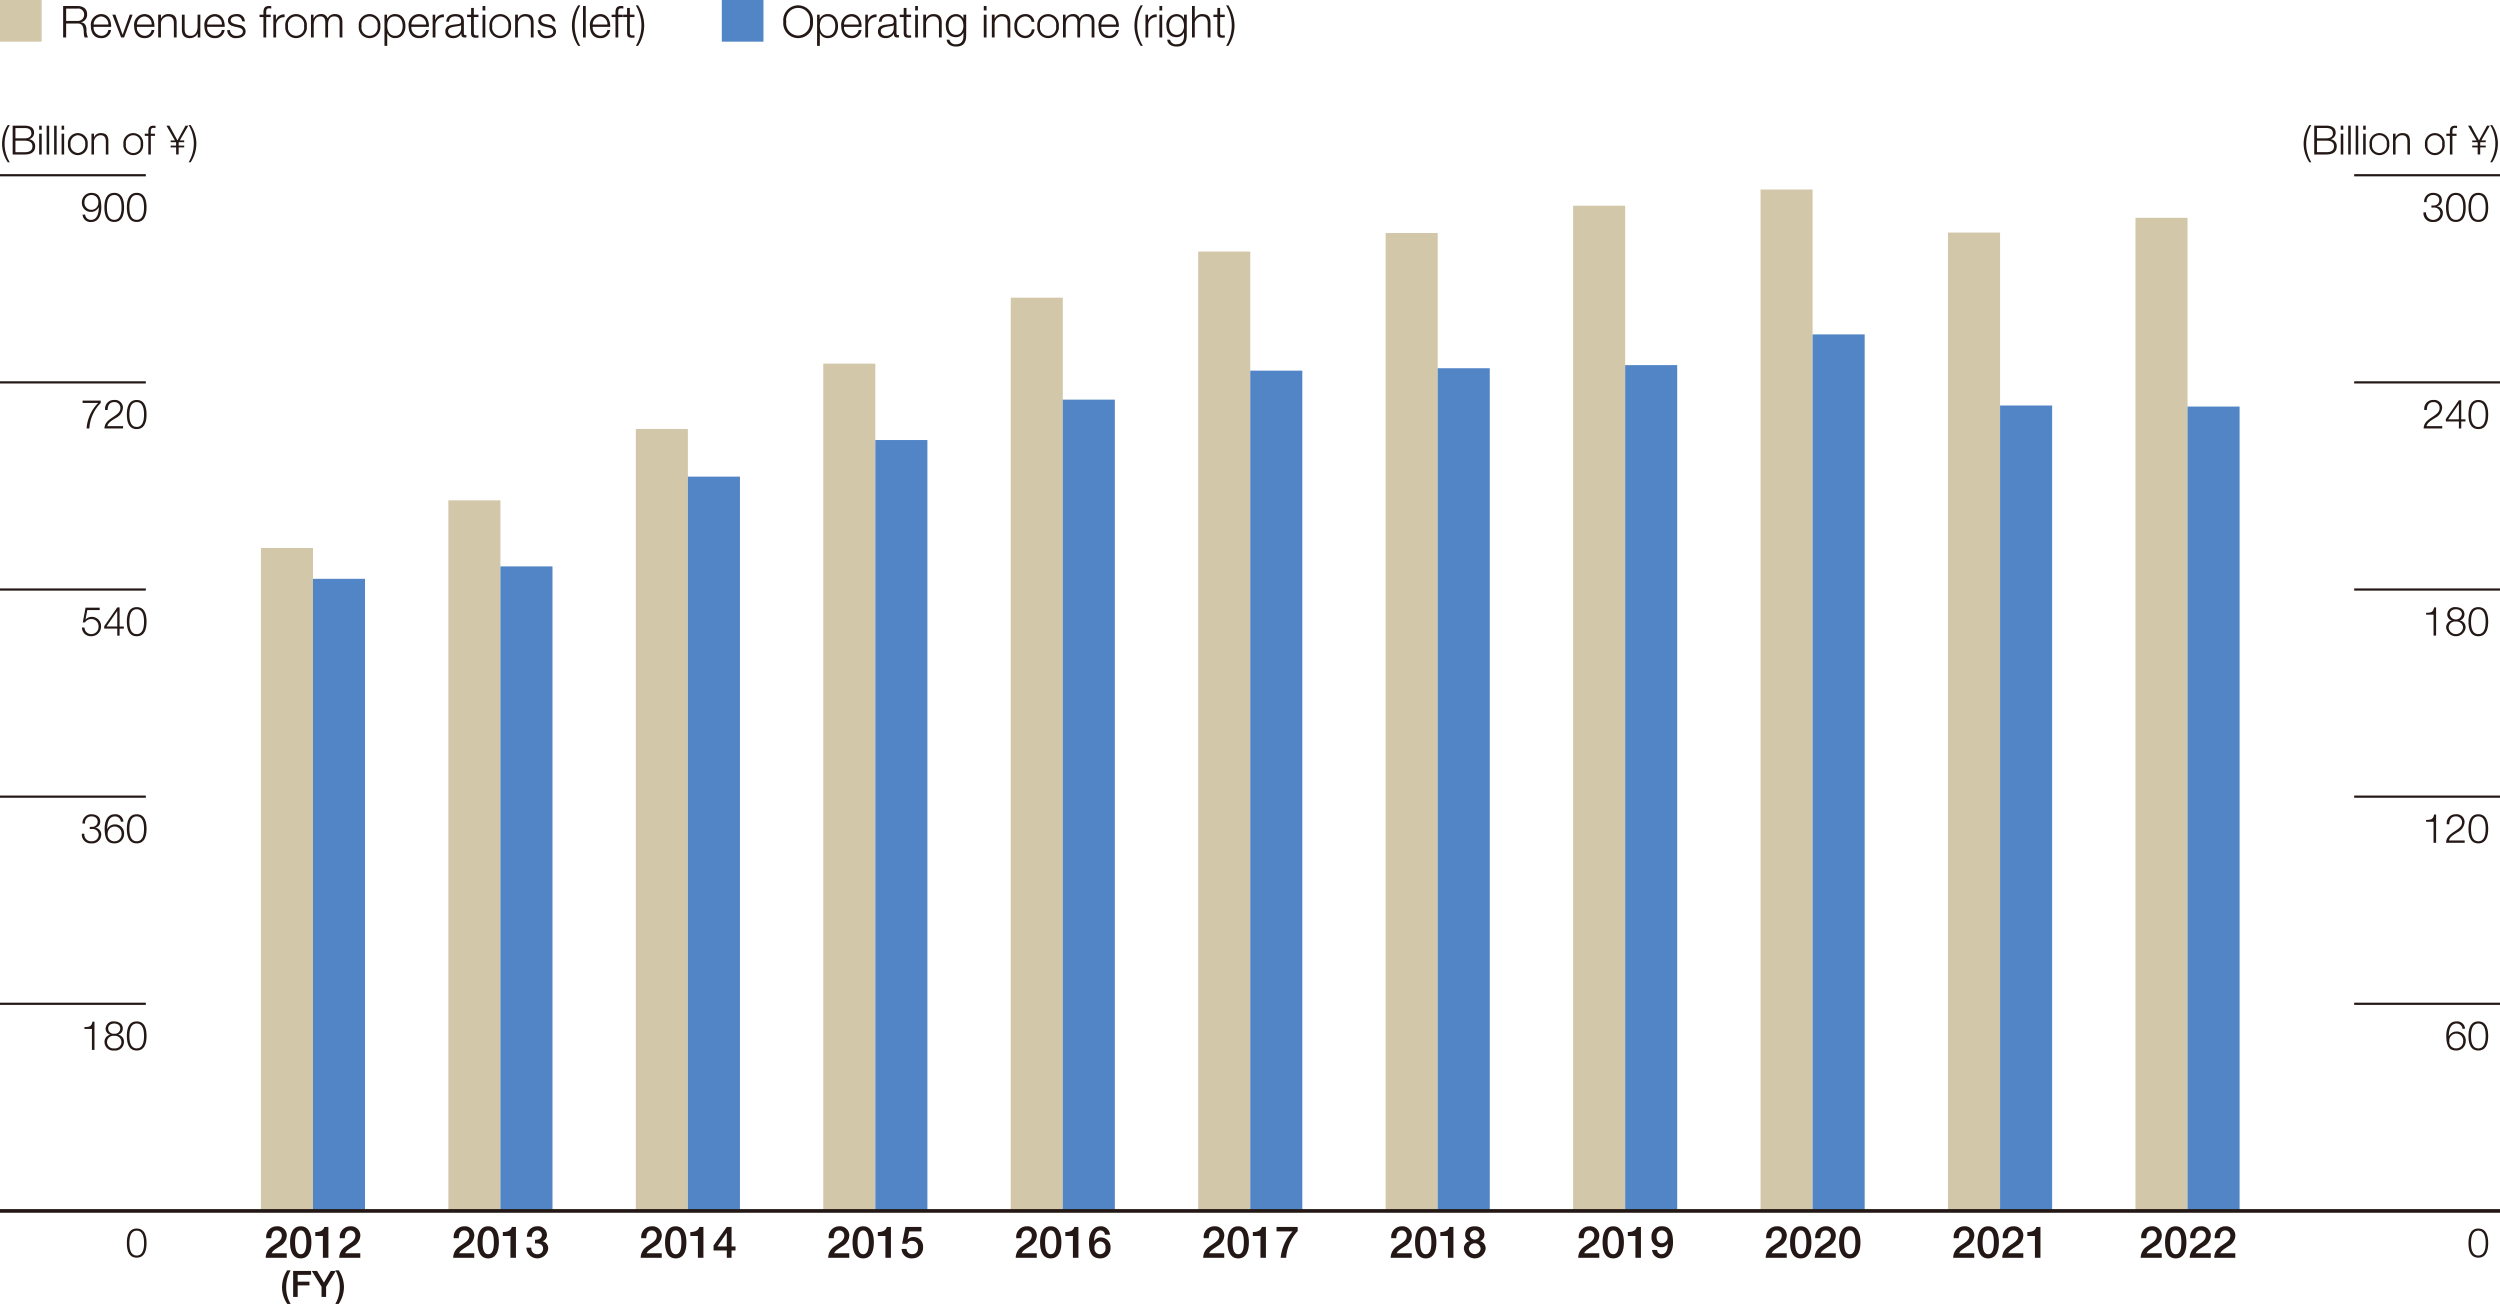
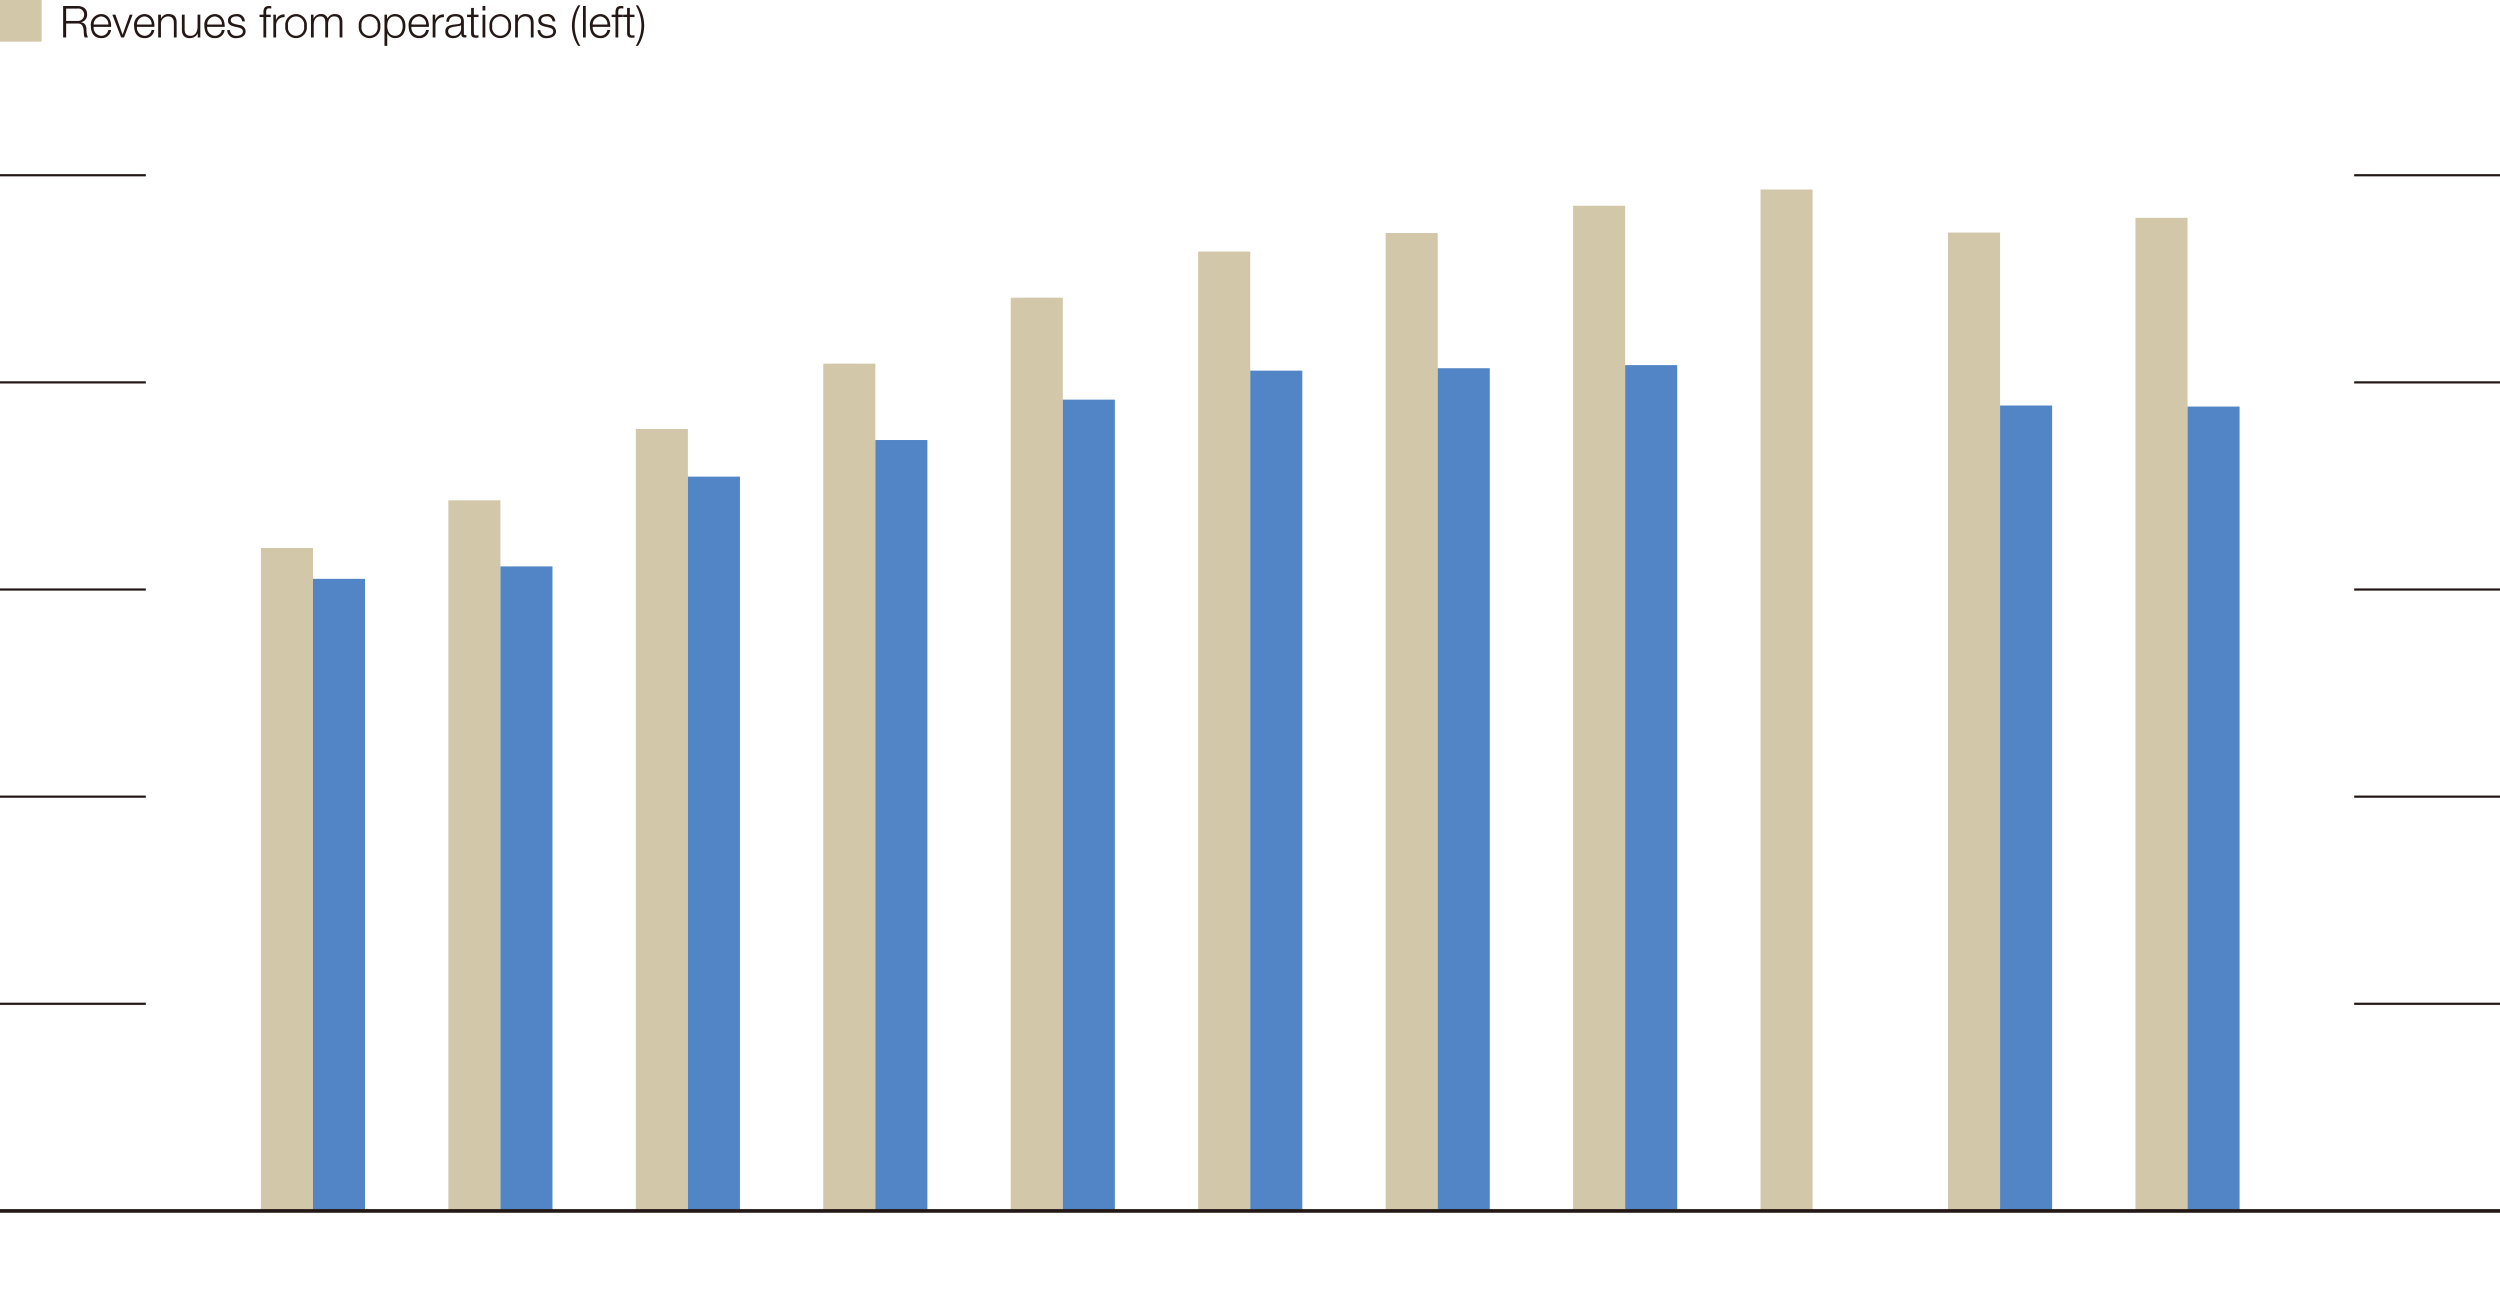
<svg xmlns="http://www.w3.org/2000/svg" viewBox="0 0 340.157 177.417">
  <defs>
    <style>.cls-1{fill:#d2c7a9}.cls-2{fill:#231815}.cls-3{fill:#5185c5}.cls-4{fill:none;stroke:#231815;stroke-miterlimit:10;stroke-width:.3px}</style>
  </defs>
  <g id="レイヤー_2" data-name="レイヤー 2">
    <g id="レイヤー_4" data-name="レイヤー 4">
      <path class="cls-1" d="M0 0h5.669v5.669H0z" />
      <path class="cls-2" d="M8.591.818h1.961c.707 0 1.3.342 1.3 1.115a1.028 1.028 0 0 1-.833 1.091v.013c.557.071.719.455.749.964a2.425 2.425 0 0 0 .2 1.1h-.45a1.691 1.691 0 0 1-.114-.666c-.036-.6-.084-1.265-.857-1.235H9v1.9h-.409ZM9 2.85h1.523a.85.85 0 0 0 .924-.833.807.807 0 0 0-.924-.851H9ZM12.742 3.654a1.1 1.1 0 0 0 1.02 1.218.944.944 0 0 0 .971-.792h.378a1.263 1.263 0 0 1-1.349 1.109c-.984 0-1.4-.756-1.4-1.637a1.448 1.448 0 0 1 1.4-1.637c1 0 1.391.87 1.361 1.739Zm2-.318a1.038 1.038 0 0 0-.983-1.1 1.1 1.1 0 0 0-1.02 1.1ZM15.287 2h.419l.972 2.717h.011L17.649 2h.39l-1.157 3.1h-.4ZM18.635 3.654a1.1 1.1 0 0 0 1.019 1.218.944.944 0 0 0 .972-.792H21a1.262 1.262 0 0 1-1.349 1.109c-.983 0-1.4-.756-1.4-1.637a1.448 1.448 0 0 1 1.4-1.637c1 0 1.391.87 1.362 1.739Zm2-.318a1.04 1.04 0 0 0-.984-1.1 1.1 1.1 0 0 0-1.019 1.1ZM21.521 2h.379v.535h.012a1.049 1.049 0 0 1 .989-.624c.871 0 1.134.456 1.134 1.193V5.1h-.378V3.168c0-.534-.174-.935-.785-.935a.977.977 0 0 0-.972 1.061V5.1h-.377ZM27.255 5.1h-.348v-.558H26.9a1.152 1.152 0 0 1-1.068.647c-.779 0-1.085-.456-1.085-1.175V2h.377v2.02c.019.558.229.852.828.852.648 0 .93-.613.93-1.242V2h.377ZM28.192 3.654a1.1 1.1 0 0 0 1.02 1.218.945.945 0 0 0 .972-.792h.377a1.263 1.263 0 0 1-1.349 1.109c-.983 0-1.4-.756-1.4-1.637a1.449 1.449 0 0 1 1.4-1.637c1 0 1.391.87 1.361 1.739Zm2-.318a1.039 1.039 0 0 0-.983-1.1 1.1 1.1 0 0 0-1.02 1.1ZM32.938 2.911a.713.713 0 0 0-.81-.678c-.336 0-.732.132-.732.533 0 .336.384.456.642.523l.5.113a.907.907 0 0 1 .882.857c0 .672-.666.93-1.242.93A1.121 1.121 0 0 1 30.911 4.1h.377a.817.817 0 0 0 .912.774c.354 0 .846-.157.846-.588 0-.361-.336-.48-.678-.564l-.486-.108c-.491-.132-.863-.3-.863-.827 0-.63.618-.87 1.163-.87a1.014 1.014 0 0 1 1.133 1ZM36.832 2.323h-.612V5.1h-.378V2.323h-.528V2h.528v-.277c-.006-.534.144-.905.75-.905a2.085 2.085 0 0 1 .317.023v.325a1.448 1.448 0 0 0-.275-.031c-.42 0-.408.264-.414.6V2h.612ZM37.192 2h.348v.73h.012a1.146 1.146 0 0 1 1.17-.768v.378a1.066 1.066 0 0 0-1.152 1.11V5.1h-.378ZM41.745 3.552a1.473 1.473 0 1 1-2.927 0 1.473 1.473 0 1 1 2.927 0Zm-2.549 0a1.106 1.106 0 1 0 2.171 0 1.106 1.106 0 1 0-2.171 0ZM42.311 2h.347v.523h.018a1.08 1.08 0 0 1 1.013-.612.86.86 0 0 1 .888.606 1.046 1.046 0 0 1 .984-.606c.677 0 1.025.354 1.025 1.086V5.1h-.378V3.018c0-.51-.191-.785-.731-.785-.654 0-.84.539-.84 1.115V5.1h-.378V3c.007-.42-.168-.768-.648-.768-.653 0-.917.491-.923 1.14V5.1h-.377ZM51.747 3.552a1.473 1.473 0 1 1-2.927 0 1.473 1.473 0 1 1 2.927 0Zm-2.549 0a1.106 1.106 0 1 0 2.171 0 1.106 1.106 0 1 0-2.171 0ZM52.312 2h.348v.588h.012a1.156 1.156 0 0 1 1.1-.677c.942 0 1.392.761 1.392 1.637s-.45 1.637-1.392 1.637a1.1 1.1 0 0 1-1.072-.674h-.01v1.734h-.378Zm1.463.229c-.834 0-1.085.617-1.085 1.319 0 .642.282 1.32 1.085 1.32.72 0 1.014-.678 1.014-1.32s-.289-1.315-1.014-1.315ZM55.978 3.654A1.1 1.1 0 0 0 57 4.872a.944.944 0 0 0 .972-.792h.378A1.264 1.264 0 0 1 57 5.189c-.983 0-1.4-.756-1.4-1.637A1.448 1.448 0 0 1 57 1.915c1 0 1.392.87 1.361 1.739Zm2-.318A1.038 1.038 0 0 0 57 2.233a1.1 1.1 0 0 0-1.019 1.1ZM58.87 2h.348v.73h.012a1.146 1.146 0 0 1 1.17-.768v.378a1.066 1.066 0 0 0-1.151 1.11V5.1h-.379ZM60.724 2.953c.036-.726.546-1.038 1.254-1.038.545 0 1.138.168 1.138 1v1.638a.2.2 0 0 0 .223.229.343.343 0 0 0 .119-.025v.318a1.034 1.034 0 0 1-.245.024c-.384 0-.444-.216-.444-.54h-.012a1.18 1.18 0 0 1-1.127.63c-.57 0-1.038-.281-1.038-.905 0-.87.846-.9 1.661-.995.312-.037.486-.079.486-.42 0-.51-.366-.636-.809-.636-.468 0-.817.216-.828.72Zm2.015.455h-.012c-.048.09-.216.12-.318.138-.641.114-1.439.108-1.439.713a.645.645 0 0 0 .689.613 1 1 0 0 0 1.08-.972ZM64.474 2h.63v.319h-.63V4.41c0 .246.036.389.3.407A2.95 2.95 0 0 0 65.1 4.8v.325c-.115 0-.222.011-.336.011-.5 0-.678-.168-.672-.695V2.323h-.539V2h.547v-.924h.378ZM65.656.818h.378v.605h-.378Zm0 1.186h.378V5.1h-.378ZM69.53 3.552a1.472 1.472 0 1 1-2.926 0 1.472 1.472 0 1 1 2.926 0Zm-2.549 0a1.106 1.106 0 1 0 2.171 0 1.106 1.106 0 1 0-2.171 0ZM70.09 2h.378v.535h.011a1.05 1.05 0 0 1 .99-.624c.87 0 1.134.456 1.134 1.193V5.1h-.378V3.168c0-.534-.174-.935-.786-.935a.976.976 0 0 0-.971 1.061V5.1h-.378ZM75.171 2.911a.713.713 0 0 0-.81-.678c-.336 0-.731.132-.731.533 0 .336.384.456.641.523l.5.113a.907.907 0 0 1 .882.857c0 .672-.666.93-1.242.93A1.12 1.12 0 0 1 73.145 4.1h.376a.818.818 0 0 0 .913.774c.353 0 .845-.157.845-.588 0-.361-.336-.48-.677-.564l-.487-.108c-.491-.132-.863-.3-.863-.827 0-.63.618-.87 1.163-.87a1.015 1.015 0 0 1 1.134 1ZM78.663 6.245a5.031 5.031 0 0 1-.846-2.745 5.127 5.127 0 0 1 .846-2.773h.3a5.444 5.444 0 0 0-.768 2.915 5.292 5.292 0 0 0 .768 2.6ZM79.324.818h.376V5.1h-.378ZM80.649 3.654a1.1 1.1 0 0 0 1.02 1.218.944.944 0 0 0 .972-.792h.378a1.264 1.264 0 0 1-1.35 1.109c-.983 0-1.4-.756-1.4-1.637a1.448 1.448 0 0 1 1.4-1.637c1 0 1.392.87 1.361 1.739Zm2-.318a1.038 1.038 0 0 0-.983-1.1 1.1 1.1 0 0 0-1.02 1.1ZM84.735 2.323h-.612V5.1h-.378V2.323h-.527V2h.527v-.277c-.006-.534.145-.905.75-.905a2.076 2.076 0 0 1 .317.023v.325a1.448 1.448 0 0 0-.275-.031c-.42 0-.408.264-.414.6V2h.612ZM85.7 2h.63v.319h-.63V4.41c0 .246.036.389.306.407a2.932 2.932 0 0 0 .324-.018v.325c-.114 0-.221.011-.336.011-.5 0-.677-.168-.672-.695V2.323h-.539V2h.539v-.924h.378ZM86.806.727a5.019 5.019 0 0 1 .845 2.741 5.123 5.123 0 0 1-.845 2.777h-.3a5.435 5.435 0 0 0 .767-2.914 5.279 5.279 0 0 0-.767-2.6Z" />
-       <path class="cls-3" d="M98.211 0h5.669v5.669h-5.669z" />
-       <path class="cls-2" d="M108.6.727a2.026 2.026 0 0 1 2.015 2.232 2.028 2.028 0 1 1-4.036 0A2.027 2.027 0 0 1 108.6.727Zm0 4.114a1.668 1.668 0 0 0 1.6-1.882 1.63 1.63 0 1 0-3.22 0 1.67 1.67 0 0 0 1.62 1.882ZM111.176 2h.347v.588h.013a1.158 1.158 0 0 1 1.1-.677c.941 0 1.39.761 1.39 1.637s-.449 1.637-1.39 1.637a1.105 1.105 0 0 1-1.075-.678h-.011v1.738h-.378Zm1.464.229c-.834 0-1.086.617-1.086 1.319 0 .642.282 1.32 1.086 1.32.718 0 1.012-.678 1.012-1.32s-.294-1.315-1.012-1.315ZM114.842 3.654a1.1 1.1 0 0 0 1.019 1.218.944.944 0 0 0 .972-.792h.378a1.263 1.263 0 0 1-1.35 1.109c-.983 0-1.4-.756-1.4-1.637a1.448 1.448 0 0 1 1.4-1.637c1 0 1.392.87 1.362 1.739Zm2-.318a1.039 1.039 0 0 0-.984-1.1 1.1 1.1 0 0 0-1.019 1.1ZM117.734 2h.348v.73h.012a1.146 1.146 0 0 1 1.17-.768v.378a1.066 1.066 0 0 0-1.152 1.11V5.1h-.378ZM119.588 2.953c.036-.726.546-1.038 1.254-1.038.546 0 1.138.168 1.138 1v1.638a.2.2 0 0 0 .223.229.343.343 0 0 0 .119-.025v.318a1.023 1.023 0 0 1-.245.024c-.384 0-.444-.216-.444-.54h-.012a1.179 1.179 0 0 1-1.127.63c-.57 0-1.038-.281-1.038-.905 0-.87.846-.9 1.661-.995.313-.037.487-.079.487-.42 0-.51-.367-.636-.81-.636-.468 0-.816.216-.828.72Zm2.016.455h-.013c-.048.09-.216.12-.318.138-.641.114-1.439.108-1.439.713a.645.645 0 0 0 .689.613A1 1 0 0 0 121.6 3.9ZM123.338 2h.63v.319h-.63V4.41c0 .246.036.389.306.407a2.959 2.959 0 0 0 .324-.018v.325c-.114 0-.223.011-.336.011-.5 0-.678-.168-.672-.695V2.323h-.54V2h.54v-.924h.378ZM124.52.818h.377v.605h-.377Zm0 1.186h.377V5.1h-.377ZM125.618 2H126v.535h.013a1.049 1.049 0 0 1 .987-.62c.869 0 1.133.456 1.133 1.193V5.1h-.377V3.168c0-.534-.174-.935-.786-.935a.977.977 0 0 0-.97 1.061V5.1h-.377ZM131.461 4.847c-.007.924-.36 1.487-1.374 1.487-.617 0-1.23-.276-1.283-.935h.378a.813.813 0 0 0 .905.618c.7 0 1-.414 1-1.17v-.42h-.013a1.072 1.072 0 0 1-.983.636c-.989 0-1.4-.707-1.4-1.589a1.415 1.415 0 0 1 1.4-1.559 1.087 1.087 0 0 1 .983.624h.013V2h.378Zm-.378-1.331c0-.6-.282-1.283-1-1.283s-1.02.642-1.02 1.283c0 .624.325 1.23 1.02 1.23.658 0 1-.6 1-1.23ZM133.855.818h.378v.605h-.378Zm0 1.186h.378V5.1h-.378ZM134.954 2h.377v.535h.013a1.048 1.048 0 0 1 .989-.624c.869 0 1.133.456 1.133 1.193V5.1h-.377V3.168c0-.534-.174-.935-.786-.935a.977.977 0 0 0-.972 1.061V5.1h-.377ZM140.364 2.976a.84.84 0 0 0-.875-.743 1.177 1.177 0 0 0-1.089 1.319 1.178 1.178 0 0 0 1.086 1.32.923.923 0 0 0 .9-.882h.378a1.261 1.261 0 0 1-1.278 1.2 1.481 1.481 0 0 1-1.463-1.637 1.482 1.482 0 0 1 1.463-1.637 1.157 1.157 0 0 1 1.253 1.061ZM144.066 3.552a1.472 1.472 0 1 1-2.926 0 1.472 1.472 0 1 1 2.926 0Zm-2.548 0a1.106 1.106 0 1 0 2.17 0 1.106 1.106 0 1 0-2.17 0ZM144.632 2h.347v.523H145a1.082 1.082 0 0 1 1.014-.612.859.859 0 0 1 .887.606 1.047 1.047 0 0 1 .984-.606c.678 0 1.025.354 1.025 1.086V5.1h-.378V3.018c0-.51-.191-.785-.731-.785-.653 0-.84.539-.84 1.115V5.1h-.378V3c.007-.42-.168-.768-.647-.768-.654 0-.917.491-.923 1.14V5.1h-.378ZM149.852 3.654a1.1 1.1 0 0 0 1.019 1.218.944.944 0 0 0 .972-.792h.377a1.263 1.263 0 0 1-1.349 1.109c-.983 0-1.4-.756-1.4-1.637a1.448 1.448 0 0 1 1.4-1.637c1 0 1.391.87 1.361 1.739Zm2-.318a1.039 1.039 0 0 0-.983-1.1 1.1 1.1 0 0 0-1.019 1.1ZM155.2 6.245a5.031 5.031 0 0 1-.846-2.741A5.127 5.127 0 0 1 155.2.727h.3a5.444 5.444 0 0 0-.768 2.915 5.292 5.292 0 0 0 .768 2.6ZM155.857 2h.348v.73h.013a1.144 1.144 0 0 1 1.169-.768v.378a1.066 1.066 0 0 0-1.152 1.11V5.1h-.378ZM157.754.818h.378v.605h-.378Zm0 1.186h.378V5.1h-.378ZM161.473 4.847c-.007.924-.361 1.487-1.374 1.487-.618 0-1.23-.276-1.284-.935h.378a.814.814 0 0 0 .906.618c.7 0 1-.414 1-1.17v-.42h-.013a1.072 1.072 0 0 1-.983.636c-.99 0-1.4-.707-1.4-1.589a1.415 1.415 0 0 1 1.4-1.559 1.087 1.087 0 0 1 .983.624h.013V2h.378Zm-.373-1.331c0-.6-.283-1.283-1-1.283s-1.02.642-1.02 1.283c0 .624.324 1.23 1.02 1.23.653 0 1-.6 1-1.23ZM162.188.818h.377v1.721h.012a1.049 1.049 0 0 1 .989-.624c.871 0 1.134.456 1.134 1.193V5.1h-.378V3.168c0-.534-.174-.935-.785-.935a.977.977 0 0 0-.972 1.061V5.1h-.377ZM166.015 2h.63v.319h-.63V4.41c0 .246.036.389.305.407a2.95 2.95 0 0 0 .325-.018v.325c-.115 0-.222.011-.336.011-.5 0-.678-.168-.672-.695V2.323h-.537V2h.539v-.924h.378ZM167.126.727a5.027 5.027 0 0 1 .845 2.741 5.123 5.123 0 0 1-.845 2.777h-.3a5.445 5.445 0 0 0 .768-2.914 5.29 5.29 0 0 0-.768-2.6ZM1.055 22.075a4.6 4.6 0 0 1-.775-2.51 4.687 4.687 0 0 1 .775-2.544h.274a4.987 4.987 0 0 0-.7 2.67 4.839 4.839 0 0 0 .7 2.384ZM1.722 17.1H3.38c.659 0 1.259.23 1.259.961a.892.892 0 0 1-.682.879v.011a.918.918 0 0 1 .829.956c0 .374-.132 1.115-1.406 1.115H1.722Zm.378 1.723h1.28c.6 0 .885-.3.885-.664 0-.49-.3-.737-.885-.737H2.1Zm0 1.885h1.28c.556 0 1.033-.182 1.033-.808 0-.5-.379-.758-1.033-.758H2.1ZM5.329 17.1h.347v.555h-.347Zm0 1.087h.347v2.835h-.347ZM6.347 17.1h.345v3.922h-.345ZM7.364 17.1h.346v3.922h-.346ZM8.382 17.1h.346v.555h-.346Zm0 1.087h.346v2.835h-.346ZM11.932 19.609a1.349 1.349 0 1 1-2.681 0 1.349 1.349 0 1 1 2.681 0Zm-2.335 0a1.078 1.078 0 0 0 .994 1.208 1.078 1.078 0 0 0 1-1.208 1.078 1.078 0 0 0-1-1.209 1.078 1.078 0 0 0-.991 1.209ZM12.446 18.191h.346v.489h.008a.959.959 0 0 1 .906-.571c.8 0 1.038.418 1.038 1.094v1.823H14.4v-1.769c0-.489-.16-.857-.719-.857a.9.9 0 0 0-.891.973v1.653h-.346ZM19.472 19.609a1.349 1.349 0 1 1-2.681 0 1.349 1.349 0 1 1 2.681 0Zm-2.334 0a1.013 1.013 0 1 0 1.988 0 1.013 1.013 0 1 0-1.988 0ZM21.085 18.483h-.561v2.543h-.345v-2.543H19.7v-.292h.484v-.258c-.006-.488.132-.829.686-.829a1.754 1.754 0 0 1 .291.022v.3a1.454 1.454 0 0 0-.261-.026c-.383 0-.373.241-.379.549v.247h.561ZM23.22 19.109h.58L22.648 17.1h.4l1.094 2.005 1.1-2.005h.38l-1.159 2.005h.6v.247h-.72l-.033.055v.4h.753v.247h-.753v.967h-.346v-.967h-.744v-.247h.742v-.4l-.033-.055h-.709ZM25.943 17.021a4.6 4.6 0 0 1 .775 2.511 4.686 4.686 0 0 1-.775 2.543h-.274a4.984 4.984 0 0 0 .7-2.669 4.846 4.846 0 0 0-.7-2.385ZM314.213 22.075a4.606 4.606 0 0 1-.775-2.51 4.687 4.687 0 0 1 .775-2.544h.274a4.987 4.987 0 0 0-.7 2.67 4.839 4.839 0 0 0 .7 2.384ZM314.88 17.1h1.658c.659 0 1.259.23 1.259.961a.892.892 0 0 1-.682.879v.011a.918.918 0 0 1 .829.956c0 .374-.132 1.115-1.406 1.115h-1.658Zm.373 1.719h1.285c.6 0 .885-.3.885-.664 0-.49-.3-.737-.885-.737h-1.285Zm0 1.885h1.285c.556 0 1.033-.182 1.033-.808 0-.5-.379-.758-1.033-.758h-1.285ZM318.487 17.1h.347v.555h-.347Zm0 1.087h.347v2.835h-.347ZM319.505 17.1h.346v3.922h-.346ZM320.522 17.1h.346v3.922h-.346ZM321.54 17.1h.346v.555h-.346Zm0 1.087h.346v2.835h-.346ZM325.09 19.609a1.349 1.349 0 1 1-2.681 0 1.349 1.349 0 1 1 2.681 0Zm-2.335 0a1.013 1.013 0 1 0 1.989 0 1.014 1.014 0 1 0-1.989 0ZM325.6 18.191h.346v.489h.012a.959.959 0 0 1 .906-.571c.8 0 1.038.418 1.038 1.094v1.823h-.345v-1.769c0-.489-.161-.857-.72-.857a.9.9 0 0 0-.891.973v1.653h-.346ZM332.63 19.609a1.349 1.349 0 1 1-2.681 0 1.349 1.349 0 1 1 2.681 0Zm-2.334 0a1.013 1.013 0 1 0 1.988 0 1.013 1.013 0 1 0-1.988 0ZM334.243 18.483h-.56v2.543h-.346v-2.543h-.483v-.292h.483v-.258c-.006-.488.132-.829.686-.829a1.754 1.754 0 0 1 .291.022v.3a1.434 1.434 0 0 0-.252-.027c-.384 0-.374.241-.379.549v.247h.56ZM336.378 19.109h.583l-1.154-2.009h.395l1.094 2.005 1.1-2.005h.38l-1.159 2.005h.6v.247h-.72l-.033.055v.4h.753v.247h-.753v.967h-.346v-.967h-.742v-.247h.742v-.4l-.033-.055h-.709ZM339.1 17.021a4.609 4.609 0 0 1 .774 2.511 4.693 4.693 0 0 1-.774 2.543h-.275a4.984 4.984 0 0 0 .7-2.669 4.846 4.846 0 0 0-.7-2.385ZM39.015 171.136h-2.867a1.885 1.885 0 0 1 .924-1.589c.546-.4 1.253-.725 1.266-1.38a.664.664 0 0 0-.708-.743c-.54 0-.7.462-.72 1.05h-.683a1.438 1.438 0 0 1 1.445-1.619 1.247 1.247 0 0 1 1.349 1.289 1.759 1.759 0 0 1-.935 1.415c-.486.336-1 .594-1.115.966h2.044ZM42.369 169.038c0 .953-.246 2.182-1.451 2.182s-1.451-1.229-1.451-2.182.246-2.183 1.451-2.183 1.451 1.229 1.451 2.183Zm-.683 0c0-.876-.168-1.614-.768-1.614s-.768.738-.768 1.614.168 1.613.768 1.613.768-.738.768-1.613ZM42.9 167.634c.576.006 1.122-.192 1.224-.695h.558v4.2h-.75v-2.962H42.9ZM49.022 171.136h-2.866a1.885 1.885 0 0 1 .924-1.589c.546-.4 1.253-.725 1.266-1.38a.664.664 0 0 0-.708-.743c-.54 0-.7.462-.72 1.05h-.684a1.439 1.439 0 0 1 1.446-1.619 1.247 1.247 0 0 1 1.349 1.289 1.759 1.759 0 0 1-.935 1.415c-.487.336-1 .594-1.115.966h2.043ZM64.526 171.136H61.66a1.885 1.885 0 0 1 .924-1.589c.546-.4 1.253-.725 1.266-1.38a.665.665 0 0 0-.708-.743c-.54 0-.7.462-.72 1.05h-.684a1.439 1.439 0 0 1 1.446-1.619 1.247 1.247 0 0 1 1.349 1.289 1.759 1.759 0 0 1-.935 1.415c-.487.336-1 .594-1.116.966h2.044ZM67.881 169.038c0 .953-.246 2.182-1.451 2.182s-1.451-1.229-1.451-2.182.246-2.183 1.451-2.183 1.451 1.229 1.451 2.183Zm-.684 0c0-.876-.168-1.614-.767-1.614s-.768.738-.768 1.614.168 1.613.768 1.613.77-.738.77-1.613ZM68.416 167.634c.576.006 1.122-.192 1.224-.695h.56v4.2h-.75v-2.962h-1.034ZM72.8 168.677c.456.019.929-.143.929-.659a.6.6 0 0 0-.654-.594.748.748 0 0 0-.695.858h-.68a1.368 1.368 0 0 1 1.392-1.427 1.2 1.2 0 0 1 1.325 1.121.886.886 0 0 1-.594.9v.011a.991.991 0 0 1 .762 1.05 1.489 1.489 0 0 1-2.963-.18h.678a.774.774 0 0 0 .792.894.733.733 0 0 0 .8-.75c0-.653-.558-.737-1.1-.714ZM90.039 171.136h-2.866a1.882 1.882 0 0 1 .923-1.589c.546-.4 1.254-.725 1.265-1.38a.664.664 0 0 0-.708-.743c-.539 0-.7.462-.718 1.05h-.684a1.438 1.438 0 0 1 1.444-1.619 1.247 1.247 0 0 1 1.35 1.289 1.758 1.758 0 0 1-.936 1.415c-.485.336-.995.594-1.115.966h2.045ZM93.393 169.038c0 .953-.246 2.182-1.452 2.182s-1.451-1.229-1.451-2.182.246-2.183 1.451-2.183 1.452 1.229 1.452 2.183Zm-.684 0c0-.876-.168-1.614-.768-1.614s-.767.738-.767 1.614.168 1.613.767 1.613.768-.738.768-1.613ZM93.929 167.634c.575.006 1.121-.192 1.222-.695h.558v4.2h-.749v-2.962h-1.031ZM100.077 170.141h-.54v1h-.647v-1h-1.8v-.678l1.8-2.524h.647v2.661h.54Zm-2.459-.54h1.272v-1.847h-.012ZM115.551 171.136h-2.866a1.881 1.881 0 0 1 .922-1.589c.546-.4 1.254-.725 1.266-1.38a.664.664 0 0 0-.708-.743c-.539 0-.7.462-.719 1.05h-.683a1.438 1.438 0 0 1 1.444-1.619 1.248 1.248 0 0 1 1.35 1.289 1.758 1.758 0 0 1-.936 1.415c-.485.336-.995.594-1.115.966h2.045ZM118.9 169.038c0 .953-.245 2.182-1.451 2.182S116 169.991 116 169.038s.246-2.183 1.451-2.183 1.449 1.229 1.449 2.183Zm-.683 0c0-.876-.168-1.614-.768-1.614s-.767.738-.767 1.614.168 1.613.767 1.613.772-.738.772-1.613ZM119.44 167.634c.576.006 1.122-.192 1.223-.695h.558v4.2h-.749v-2.962h-1.032ZM123.2 166.939h2.17v.611h-1.661l-.216 1.068.013.011a1.075 1.075 0 0 1 .773-.317 1.282 1.282 0 0 1 1.314 1.4 1.427 1.427 0 0 1-1.451 1.5 1.318 1.318 0 0 1-1.47-1.277h.684a.721.721 0 0 0 .773.708c.582 0 .78-.414.78-.924a.786.786 0 0 0-.8-.876.652.652 0 0 0-.677.384h-.684ZM141.062 171.136H138.2a1.884 1.884 0 0 1 .923-1.589c.546-.4 1.254-.725 1.266-1.38a.664.664 0 0 0-.708-.743c-.539 0-.7.462-.719 1.05h-.684a1.438 1.438 0 0 1 1.445-1.619 1.247 1.247 0 0 1 1.349 1.289 1.759 1.759 0 0 1-.935 1.415c-.486.336-1 .594-1.115.966h2.044ZM144.416 169.038c0 .953-.245 2.182-1.451 2.182s-1.451-1.229-1.451-2.182.246-2.183 1.451-2.183 1.451 1.229 1.451 2.183Zm-.684 0c0-.876-.168-1.614-.767-1.614s-.768.738-.768 1.614.168 1.613.768 1.613.767-.738.767-1.613ZM144.952 167.634c.575.006 1.121-.192 1.223-.695h.557v4.2h-.749v-2.962h-1.031ZM150.339 168a.588.588 0 0 0-.612-.576c-.744 0-.828.888-.87 1.44l.012.012a1.012 1.012 0 0 1 .906-.5 1.3 1.3 0 0 1 1.326 1.41 1.361 1.361 0 0 1-1.4 1.433c-1.235 0-1.529-.971-1.529-2.195 0-1 .395-2.17 1.583-2.17a1.218 1.218 0 0 1 1.267 1.146Zm.078 1.775a.754.754 0 1 0-1.493 0 .756.756 0 1 0 1.493 0ZM166.574 171.136h-2.866a1.882 1.882 0 0 1 .923-1.589c.546-.4 1.254-.725 1.265-1.38a.664.664 0 0 0-.708-.743c-.539 0-.7.462-.718 1.05h-.684a1.438 1.438 0 0 1 1.444-1.619 1.247 1.247 0 0 1 1.35 1.289 1.759 1.759 0 0 1-.935 1.415c-.486.336-1 .594-1.116.966h2.045ZM169.928 169.038c0 .953-.245 2.182-1.451 2.182s-1.452-1.229-1.452-2.182.246-2.183 1.452-2.183 1.451 1.229 1.451 2.183Zm-.684 0c0-.876-.168-1.614-.767-1.614s-.768.738-.768 1.614.168 1.613.768 1.613.767-.738.767-1.613ZM170.464 167.634c.575.006 1.121-.192 1.223-.695h.557v4.2h-.744v-2.962h-1.031ZM173.691 166.939h2.873v.569a5.854 5.854 0 0 0-1.564 3.628h-.75a6.232 6.232 0 0 1 1.619-3.586h-2.177ZM192.086 171.136h-2.866a1.882 1.882 0 0 1 .923-1.589c.545-.4 1.253-.725 1.265-1.38a.664.664 0 0 0-.708-.743c-.539 0-.7.462-.719 1.05h-.681a1.438 1.438 0 0 1 1.444-1.619 1.247 1.247 0 0 1 1.35 1.289 1.758 1.758 0 0 1-.936 1.415c-.485.336-1 .594-1.115.966h2.045ZM195.439 169.038c0 .953-.245 2.182-1.451 2.182s-1.451-1.229-1.451-2.182.246-2.183 1.451-2.183 1.451 1.229 1.451 2.183Zm-.683 0c0-.876-.168-1.614-.768-1.614s-.767.738-.767 1.614.168 1.613.767 1.613.768-.738.768-1.613ZM195.976 167.634c.575.006 1.121-.192 1.222-.695h.558v4.2h-.749v-2.962h-1.031ZM199.18 169.9a1 1 0 0 1 .767-1.025v-.012a.881.881 0 0 1-.593-.864c0-.713.473-1.145 1.306-1.145s1.308.432 1.308 1.145a.882.882 0 0 1-.594.864v.012a1 1 0 0 1 .768 1.025 1.491 1.491 0 0 1-2.962 0Zm2.278 0a.8.8 0 0 0-1.595 0 .8.8 0 0 0 1.595 0ZM200 168.036a.661.661 0 0 0 1.319 0 .66.66 0 0 0-1.319 0ZM217.6 171.136h-2.867a1.885 1.885 0 0 1 .924-1.589c.546-.4 1.253-.725 1.266-1.38a.664.664 0 0 0-.708-.743c-.54 0-.7.462-.72 1.05h-.683a1.438 1.438 0 0 1 1.445-1.619 1.247 1.247 0 0 1 1.349 1.289 1.759 1.759 0 0 1-.935 1.415c-.486.336-1 .594-1.115.966h2.044ZM220.952 169.038c0 .953-.246 2.182-1.451 2.182s-1.451-1.229-1.451-2.182.246-2.183 1.451-2.183 1.451 1.229 1.451 2.183Zm-.683 0c0-.876-.168-1.614-.768-1.614s-.768.738-.768 1.614.168 1.613.768 1.613.768-.738.768-1.613ZM221.487 167.634c.576.006 1.122-.192 1.224-.695h.558v4.2h-.75v-2.962h-1.032ZM225.471 170.075a.588.588 0 0 0 .612.576c.743 0 .827-.888.869-1.44l-.012-.011a1.007 1.007 0 0 1-.905.5 1.294 1.294 0 0 1-1.325-1.415 1.355 1.355 0 0 1 1.444-1.433c1.188 0 1.482.971 1.482 2.194 0 1-.4 2.171-1.583 2.171a1.22 1.22 0 0 1-1.266-1.145Zm-.077-1.793c0 .456.233.882.731.882a.787.787 0 0 0 .762-.882.773.773 0 0 0-.762-.858c-.498 0-.731.402-.731.858ZM243.109 171.136h-2.866a1.885 1.885 0 0 1 .924-1.589c.546-.4 1.253-.725 1.266-1.38a.665.665 0 0 0-.708-.743c-.54 0-.7.462-.72 1.05h-.684a1.439 1.439 0 0 1 1.446-1.619 1.247 1.247 0 0 1 1.349 1.289 1.759 1.759 0 0 1-.935 1.415c-.487.336-1 .594-1.116.966h2.044ZM246.464 169.038c0 .953-.246 2.182-1.451 2.182s-1.451-1.229-1.451-2.182.246-2.183 1.451-2.183 1.451 1.229 1.451 2.183Zm-.684 0c0-.876-.168-1.614-.767-1.614s-.768.738-.768 1.614.168 1.613.768 1.613.767-.738.767-1.613ZM249.781 171.136h-2.866a1.883 1.883 0 0 1 .924-1.589c.546-.4 1.253-.725 1.265-1.38a.664.664 0 0 0-.708-.743c-.54 0-.7.462-.719 1.05h-.684a1.438 1.438 0 0 1 1.445-1.619 1.247 1.247 0 0 1 1.35 1.289 1.759 1.759 0 0 1-.935 1.415c-.487.336-1 .594-1.116.966h2.044ZM253.136 169.038c0 .953-.246 2.182-1.451 2.182s-1.452-1.229-1.452-2.182.246-2.183 1.452-2.183 1.451 1.229 1.451 2.183Zm-.684 0c0-.876-.168-1.614-.767-1.614s-.768.738-.768 1.614.168 1.613.768 1.613.767-.738.767-1.613ZM268.621 171.136h-2.866a1.883 1.883 0 0 1 .924-1.589c.546-.4 1.253-.725 1.265-1.38a.664.664 0 0 0-.708-.743c-.54 0-.7.462-.719 1.05h-.684a1.438 1.438 0 0 1 1.445-1.619 1.247 1.247 0 0 1 1.35 1.289 1.758 1.758 0 0 1-.936 1.415c-.486.336-1 .594-1.115.966h2.044ZM271.976 169.038c0 .953-.247 2.182-1.452 2.182s-1.451-1.229-1.451-2.182.246-2.183 1.451-2.183 1.452 1.229 1.452 2.183Zm-.684 0c0-.876-.168-1.614-.768-1.614s-.767.738-.767 1.614.168 1.613.767 1.613.768-.738.768-1.613ZM275.293 171.136h-2.866a1.883 1.883 0 0 1 .924-1.589c.545-.4 1.253-.725 1.265-1.38a.664.664 0 0 0-.708-.743c-.54 0-.7.462-.72 1.05h-.683a1.438 1.438 0 0 1 1.445-1.619 1.247 1.247 0 0 1 1.35 1.289 1.758 1.758 0 0 1-.936 1.415c-.486.336-1 .594-1.115.966h2.044ZM275.847 167.634c.576.006 1.122-.192 1.223-.695h.558v4.2h-.75v-2.962h-1.031ZM294.133 171.136h-2.866a1.882 1.882 0 0 1 .923-1.589c.546-.4 1.253-.725 1.266-1.38a.664.664 0 0 0-.708-.743c-.54 0-.7.462-.72 1.05h-.683a1.438 1.438 0 0 1 1.445-1.619 1.248 1.248 0 0 1 1.35 1.289 1.758 1.758 0 0 1-.936 1.415c-.486.336-1 .594-1.115.966h2.044ZM297.487 169.038c0 .953-.246 2.182-1.451 2.182s-1.451-1.229-1.451-2.182.246-2.183 1.451-2.183 1.451 1.229 1.451 2.183Zm-.683 0c0-.876-.168-1.614-.768-1.614s-.767.738-.767 1.614.168 1.613.767 1.613.764-.738.764-1.613ZM300.805 171.136h-2.867a1.885 1.885 0 0 1 .924-1.589c.546-.4 1.253-.725 1.266-1.38a.664.664 0 0 0-.708-.743c-.54 0-.7.462-.72 1.05h-.683a1.438 1.438 0 0 1 1.445-1.619 1.248 1.248 0 0 1 1.35 1.289 1.76 1.76 0 0 1-.936 1.415c-.486.336-1 .594-1.115.966h2.044ZM304.141 171.136h-2.867a1.885 1.885 0 0 1 .924-1.589c.546-.4 1.253-.725 1.266-1.38a.664.664 0 0 0-.708-.743c-.54 0-.7.462-.72 1.05h-.683a1.438 1.438 0 0 1 1.445-1.619 1.247 1.247 0 0 1 1.349 1.289 1.759 1.759 0 0 1-.935 1.415c-.486.336-1 .594-1.115.966h2.044Z" />
      <path class="cls-4" d="M0 136.579h19.843M0 108.395h19.843M0 80.212h19.843M0 52.028h19.843M0 23.844h19.843M320.315 136.579h19.842M320.315 108.395h19.842M320.315 80.212h19.842M320.315 52.028h19.842M320.315 23.844h19.842" />
-       <path class="cls-2" d="M39.087 177.417a4.115 4.115 0 0 1-.714-2.287 4.231 4.231 0 0 1 .714-2.286h.461a4.582 4.582 0 0 0-.61 2.286 4.385 4.385 0 0 0 .61 2.287ZM39.886 172.928h2.444v.536h-1.825v.927h1.6v.506h-1.6v1.572h-.619ZM43.75 175.081l-1.329-2.153h.719l.937 1.587.923-1.587h.694l-1.324 2.153v1.388h-.62Z" />
-       <path class="cls-2" d="M46.086 172.844a4.145 4.145 0 0 1 .715 2.291 4.2 4.2 0 0 1-.715 2.282h-.461a4.566 4.566 0 0 0 .61-2.282 4.4 4.4 0 0 0-.61-2.291ZM11.49 139.75c.605-.022.978-.033 1.082-.742h.281v3.846h-.347V140H11.49ZM16.081 140.783v.01a.939.939 0 0 1 .785.984 1.175 1.175 0 0 1-1.324 1.159 1.174 1.174 0 0 1-1.323-1.159.965.965 0 0 1 .78-.984v-.01a.831.831 0 0 1-.627-.846 1.038 1.038 0 0 1 1.165-.961c.571 0 1.17.3 1.17.961a.842.842 0 0 1-.626.846Zm.44.994a.864.864 0 0 0-.979-.835.852.852 0 0 0-.978.835.871.871 0 0 0 .978.868.865.865 0 0 0 .979-.868Zm-.16-1.84c0-.44-.357-.67-.819-.67-.423 0-.823.23-.823.67a.72.72 0 0 0 .823.714.72.72 0 0 0 .819-.714ZM19.94 140.953c0 .9-.219 1.983-1.339 1.983s-1.341-1.082-1.341-1.977.219-1.983 1.341-1.983 1.339 1.082 1.339 1.977Zm-2.334 0c0 .67.116 1.692.995 1.692s.994-1.022.994-1.692-.116-1.686-.994-1.686-.995 1.021-.995 1.686ZM11.484 113.445a.9.9 0 0 0 .962 1.016.9.9 0 0 0 .983-.851.815.815 0 0 0-.923-.813h-.291v-.291h.291a.718.718 0 0 0 .78-.7c0-.505-.379-.725-.84-.725a.849.849 0 0 0-.874.972h-.345a1.179 1.179 0 0 1 1.213-1.263c.605 0 1.193.3 1.193.978a.831.831 0 0 1-.649.851v.011a.9.9 0 0 1 .791.95 1.2 1.2 0 0 1-1.324 1.17 1.187 1.187 0 0 1-1.312-1.307ZM16.443 111.8a.779.779 0 0 0-.8-.714c-.9 0-1.061 1.022-1.061 1.719h.011a1.147 1.147 0 0 1 1.022-.637 1.212 1.212 0 0 1 1.269 1.285 1.261 1.261 0 0 1-1.3 1.3c-.934 0-1.346-.543-1.346-2.043 0-.456.116-1.917 1.373-1.917a1.063 1.063 0 0 1 1.181 1Zm-1.791 1.676a.9.9 0 0 0 .962.988.941.941 0 0 0 .923-.988.945.945 0 1 0-1.885 0ZM19.94 112.77c0 .9-.219 1.982-1.339 1.982s-1.341-1.082-1.341-1.977.219-1.983 1.341-1.983 1.339 1.082 1.339 1.978Zm-2.334 0c0 .669.116 1.691.995 1.691s.994-1.022.994-1.691-.116-1.687-.994-1.687-.995 1.022-.995 1.687ZM11.5 85.388a.9.9 0 0 0 .945.889.979.979 0 0 0 .961-1.048.966.966 0 0 0-.983-1 1.016 1.016 0 0 0-.857.456h-.3l.373-2h1.922v.319h-1.68l-.247 1.275.01.01a1.108 1.108 0 0 1 .813-.356 1.241 1.241 0 0 1 1.291 1.329 1.3 1.3 0 0 1-1.335 1.3 1.177 1.177 0 0 1-1.263-1.181ZM14.18 85.2l1.78-2.554h.313v2.6h.577v.291h-.577v.956h-.319v-.963H14.18Zm1.774.044v-2.098h-.011l-1.45 2.093ZM19.94 84.586c0 .9-.219 1.983-1.339 1.983s-1.341-1.083-1.341-1.978.219-1.983 1.341-1.983 1.339 1.082 1.339 1.978Zm-2.334 0c0 .67.116 1.691.995 1.691s.994-1.021.994-1.691-.116-1.686-.995-1.686-.994 1.021-.994 1.686ZM11.237 54.506h2.472v.319a5.435 5.435 0 0 0-1.555 3.475h-.373a5.44 5.44 0 0 1 1.582-3.477h-2.126ZM16.745 58.3h-2.532c.027-1.142 1.2-1.423 1.851-2.076a.957.957 0 0 0 .319-.725.792.792 0 0 0-.862-.786c-.632 0-.879.506-.869 1.072h-.345a1.184 1.184 0 0 1 1.23-1.363 1.066 1.066 0 0 1 1.192 1.082 1.69 1.69 0 0 1-.967 1.368c-.373.252-1.06.593-1.154 1.11h2.137ZM19.94 56.4c0 .9-.219 1.983-1.339 1.983S17.26 57.3 17.26 56.407s.219-1.983 1.341-1.983 1.339 1.082 1.339 1.976Zm-2.334 0c0 .67.116 1.691.995 1.691s.994-1.021.994-1.691-.116-1.687-.994-1.687-.995 1.024-.995 1.687ZM11.583 29.2a.78.78 0 0 0 .8.714c.9 0 1.059-1.022 1.059-1.72h-.01a1.147 1.147 0 0 1-1.022.638 1.213 1.213 0 0 1-1.269-1.286 1.261 1.261 0 0 1 1.3-1.3c.934 0 1.346.543 1.346 2.043 0 .456-.115 1.917-1.374 1.917a1.064 1.064 0 0 1-1.181-1Zm1.791-1.675a.9.9 0 0 0-.961-.989.94.94 0 0 0-.923.989.945.945 0 1 0 1.884 0ZM16.883 28.218c0 .9-.22 1.983-1.341 1.983s-1.34-1.082-1.34-1.977.22-1.983 1.34-1.983 1.341 1.082 1.341 1.977Zm-2.335 0c0 .67.115 1.692.994 1.692s.995-1.022.995-1.692-.116-1.686-.995-1.686-.994 1.021-.994 1.686ZM19.94 28.218c0 .9-.219 1.983-1.339 1.983s-1.341-1.082-1.341-1.977.219-1.983 1.341-1.983 1.339 1.082 1.339 1.977Zm-2.334 0c0 .67.116 1.692.995 1.692s.994-1.022.994-1.692-.116-1.686-.994-1.686-.995 1.021-.995 1.686ZM19.94 169.137c0 .9-.219 1.983-1.34 1.983s-1.34-1.082-1.34-1.977.219-1.983 1.34-1.983 1.34 1.082 1.34 1.977Zm-2.335 0c0 .67.116 1.692 1 1.692s.995-1.022.995-1.692-.116-1.686-.995-1.686-1 1.021-1 1.686ZM335.052 139.98a.779.779 0 0 0-.8-.713c-.9 0-1.06 1.021-1.06 1.719h.011a1.147 1.147 0 0 1 1.022-.637 1.211 1.211 0 0 1 1.268 1.285 1.261 1.261 0 0 1-1.3 1.3c-.933 0-1.345-.544-1.345-2.043 0-.456.115-1.917 1.373-1.917a1.064 1.064 0 0 1 1.181 1Zm-1.79 1.676a.9.9 0 0 0 .961.989.941.941 0 0 0 .923-.989.945.945 0 1 0-1.884 0ZM338.55 140.953c0 .9-.22 1.983-1.341 1.983s-1.34-1.082-1.34-1.977.22-1.983 1.34-1.983 1.341 1.082 1.341 1.977Zm-2.335 0c0 .67.115 1.692.994 1.692s1-1.022 1-1.692-.116-1.686-1-1.686-.994 1.021-.994 1.686ZM338.55 169.137c0 .9-.22 1.983-1.341 1.983s-1.34-1.082-1.34-1.977.22-1.983 1.34-1.983 1.341 1.082 1.341 1.977Zm-2.335 0c0 .67.115 1.692.994 1.692s1-1.022 1-1.692-.116-1.686-1-1.686-.994 1.021-.994 1.686ZM330.1 111.566c.6-.022.977-.033 1.082-.741h.28v3.845h-.347v-2.857H330.1ZM335.354 114.67h-2.532c.028-1.143 1.2-1.423 1.852-2.076a.958.958 0 0 0 .318-.726.791.791 0 0 0-.862-.785c-.632 0-.879.5-.868 1.071h-.346a1.184 1.184 0 0 1 1.23-1.362 1.066 1.066 0 0 1 1.192 1.082 1.691 1.691 0 0 1-.967 1.368c-.373.252-1.059.593-1.153 1.11h2.136ZM338.55 112.77c0 .9-.22 1.982-1.34 1.982s-1.341-1.082-1.341-1.977.22-1.983 1.341-1.983 1.34 1.082 1.34 1.978Zm-2.334 0c0 .669.115 1.691.994 1.691s.994-1.022.994-1.691-.115-1.687-.994-1.687-.994 1.022-.994 1.687ZM330.1 83.383c.6-.022.977-.033 1.082-.742h.28v3.845h-.347V83.63H330.1ZM334.69 84.416v.01a.938.938 0 0 1 .786.984 1.336 1.336 0 0 1-2.648 0 .967.967 0 0 1 .78-.984v-.01a.832.832 0 0 1-.627-.847 1.038 1.038 0 0 1 1.165-.961c.572 0 1.17.3 1.17.961a.842.842 0 0 1-.626.847Zm.44.994a.863.863 0 0 0-.979-.835.851.851 0 0 0-.977.835.985.985 0 0 0 1.956 0Zm-.159-1.841c0-.439-.358-.67-.82-.67-.422 0-.823.231-.823.67a.829.829 0 0 0 1.643 0ZM338.55 84.586c0 .9-.22 1.983-1.34 1.983s-1.341-1.083-1.341-1.978.22-1.983 1.341-1.983 1.34 1.082 1.34 1.978Zm-2.334 0c0 .67.115 1.691.994 1.691s.994-1.021.994-1.691-.115-1.687-.994-1.687-.994 1.022-.994 1.687ZM332.3 58.3h-2.532c.027-1.142 1.2-1.423 1.85-2.076a.958.958 0 0 0 .32-.725.792.792 0 0 0-.864-.786c-.631 0-.879.506-.867 1.072h-.347a1.186 1.186 0 0 1 1.231-1.363 1.065 1.065 0 0 1 1.192 1.082 1.69 1.69 0 0 1-.967 1.368c-.374.252-1.06.593-1.153 1.11h2.137ZM332.789 57.011l1.78-2.554h.314v2.6h.576v.291h-.576v.952h-.32v-.956h-1.774Zm1.774.044v-2.093h-.01l-1.45 2.093ZM338.55 56.4c0 .9-.22 1.983-1.34 1.983s-1.341-1.083-1.341-1.978.22-1.983 1.341-1.983 1.34 1.084 1.34 1.978Zm-2.334 0c0 .67.115 1.691.994 1.691s.994-1.021.994-1.691-.115-1.687-.994-1.687-.994 1.024-.994 1.687ZM330.094 28.894a.976.976 0 0 0 1.944.165.815.815 0 0 0-.923-.813h-.291v-.291h.291a.719.719 0 0 0 .781-.7c0-.506-.379-.725-.84-.725a.849.849 0 0 0-.874.972h-.346a1.181 1.181 0 0 1 1.214-1.263c.6 0 1.192.3 1.192.977a.831.831 0 0 1-.648.852v.011a.9.9 0 0 1 .791.95 1.2 1.2 0 0 1-1.324 1.17 1.188 1.188 0 0 1-1.313-1.307ZM335.492 28.218c0 .9-.22 1.983-1.341 1.983s-1.339-1.082-1.339-1.977.219-1.983 1.339-1.983 1.341 1.082 1.341 1.977Zm-2.335 0c0 .67.115 1.692.994 1.692s1-1.022 1-1.692-.116-1.686-1-1.686-.994 1.021-.994 1.686ZM338.55 28.218c0 .9-.22 1.983-1.34 1.983s-1.341-1.082-1.341-1.977.22-1.983 1.341-1.983 1.34 1.082 1.34 1.977Zm-2.334 0c0 .67.115 1.692.994 1.692s.994-1.022.994-1.692-.115-1.686-.994-1.686-.994 1.021-.994 1.686Z" />
      <path class="cls-1" d="M239.545 25.786h7.084v138.977h-7.084zM214.04 27.993h7.084v136.769h-7.084zM188.534 31.704h7.084v133.059h-7.084zM163.028 34.225h7.084v130.538h-7.084zM137.523 40.504h7.084v124.259h-7.084zM112.017 49.476h7.084v115.287h-7.084zM86.511 58.369h7.084v106.394h-7.084zM61.006 68.077h7.084v96.686h-7.084zM35.5 74.559h7.084v90.204H35.5z" />
-       <path class="cls-3" d="M246.629 45.499h7.084v119.264h-7.084z" />
      <path class="cls-1" d="M290.558 29.638h7.084v135.125h-7.084z" />
      <path class="cls-3" d="M297.641 55.316h7.084v109.447h-7.084zM221.123 49.679h7.084v115.084h-7.084z" />
      <path class="cls-1" d="M265.052 31.642h7.084v133.121h-7.084z" />
      <path class="cls-3" d="M272.135 55.175h7.084v109.588h-7.084zM195.618 50.102h7.084v114.661h-7.084zM170.112 50.431h7.084v114.332h-7.084zM144.606 54.377h7.084v110.386h-7.084zM119.101 59.872h7.084v104.891h-7.084zM93.595 64.852h7.084v99.911h-7.084zM68.089 77.065h7.084v87.698h-7.084zM42.583 78.756h7.084v86.007h-7.084z" />
      <path style="stroke-width:.5px;fill:none;stroke:#231815;stroke-miterlimit:10" d="M0 164.763h340.157" />
    </g>
  </g>
</svg>